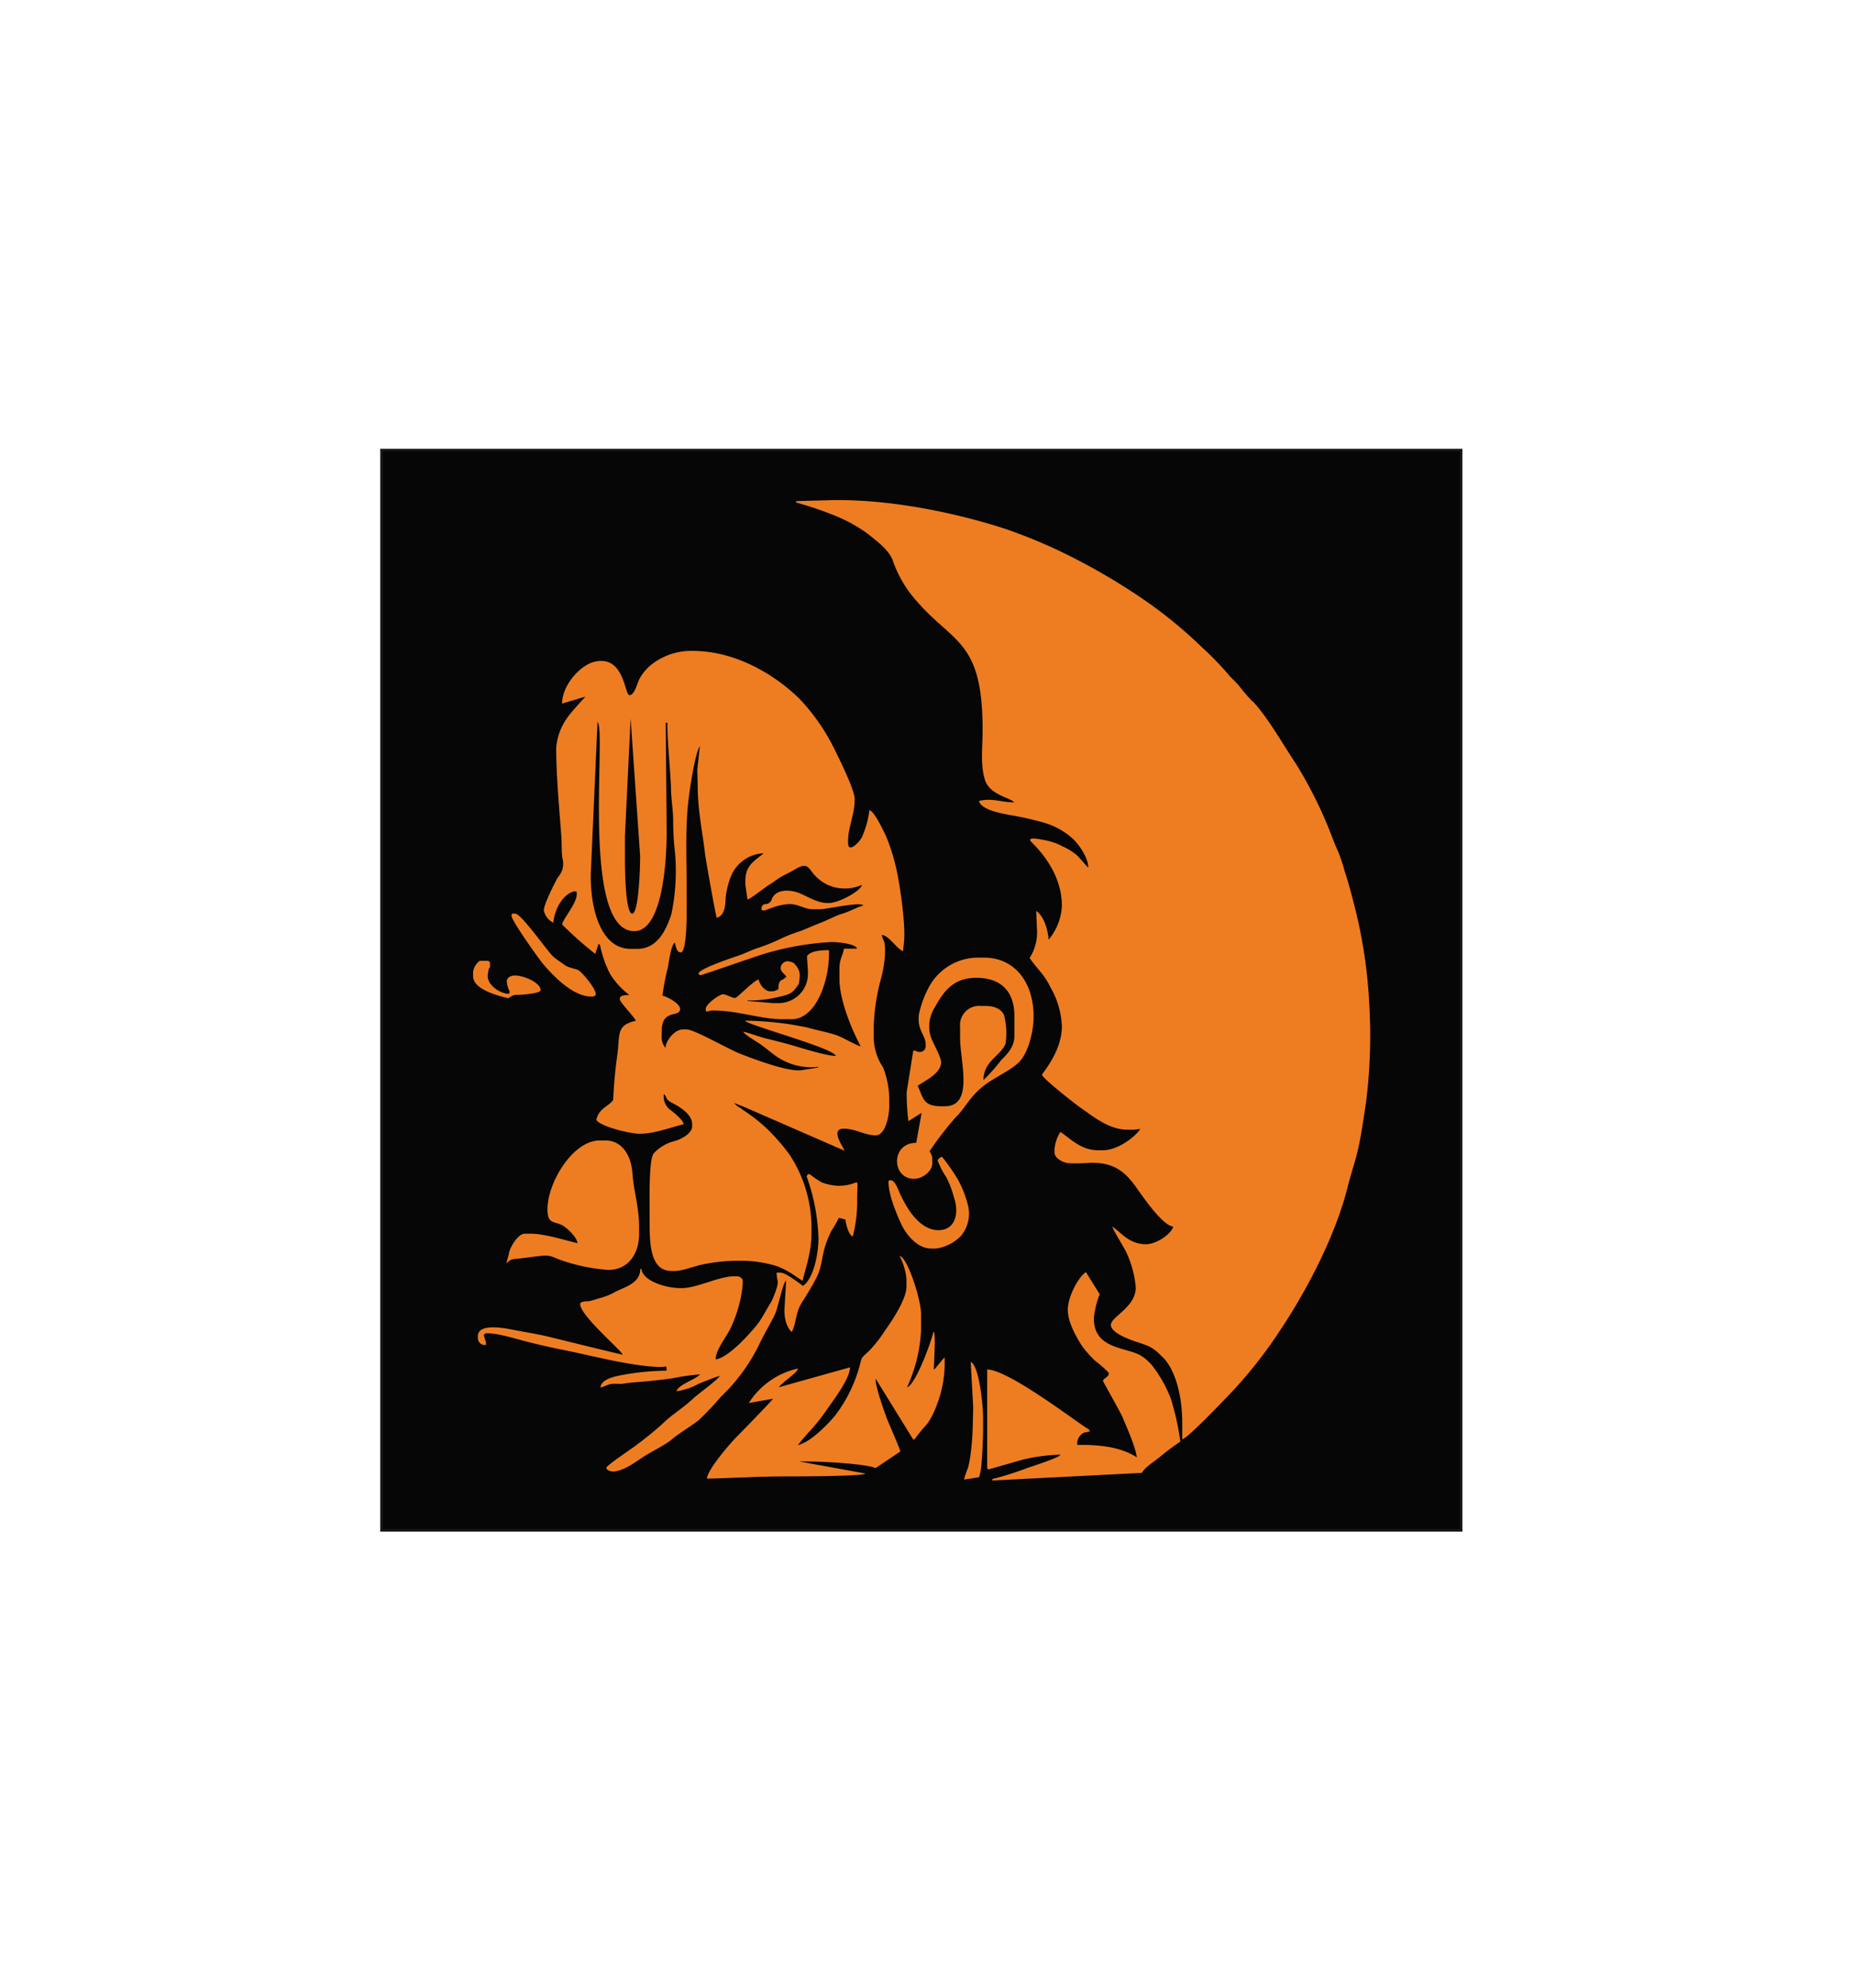
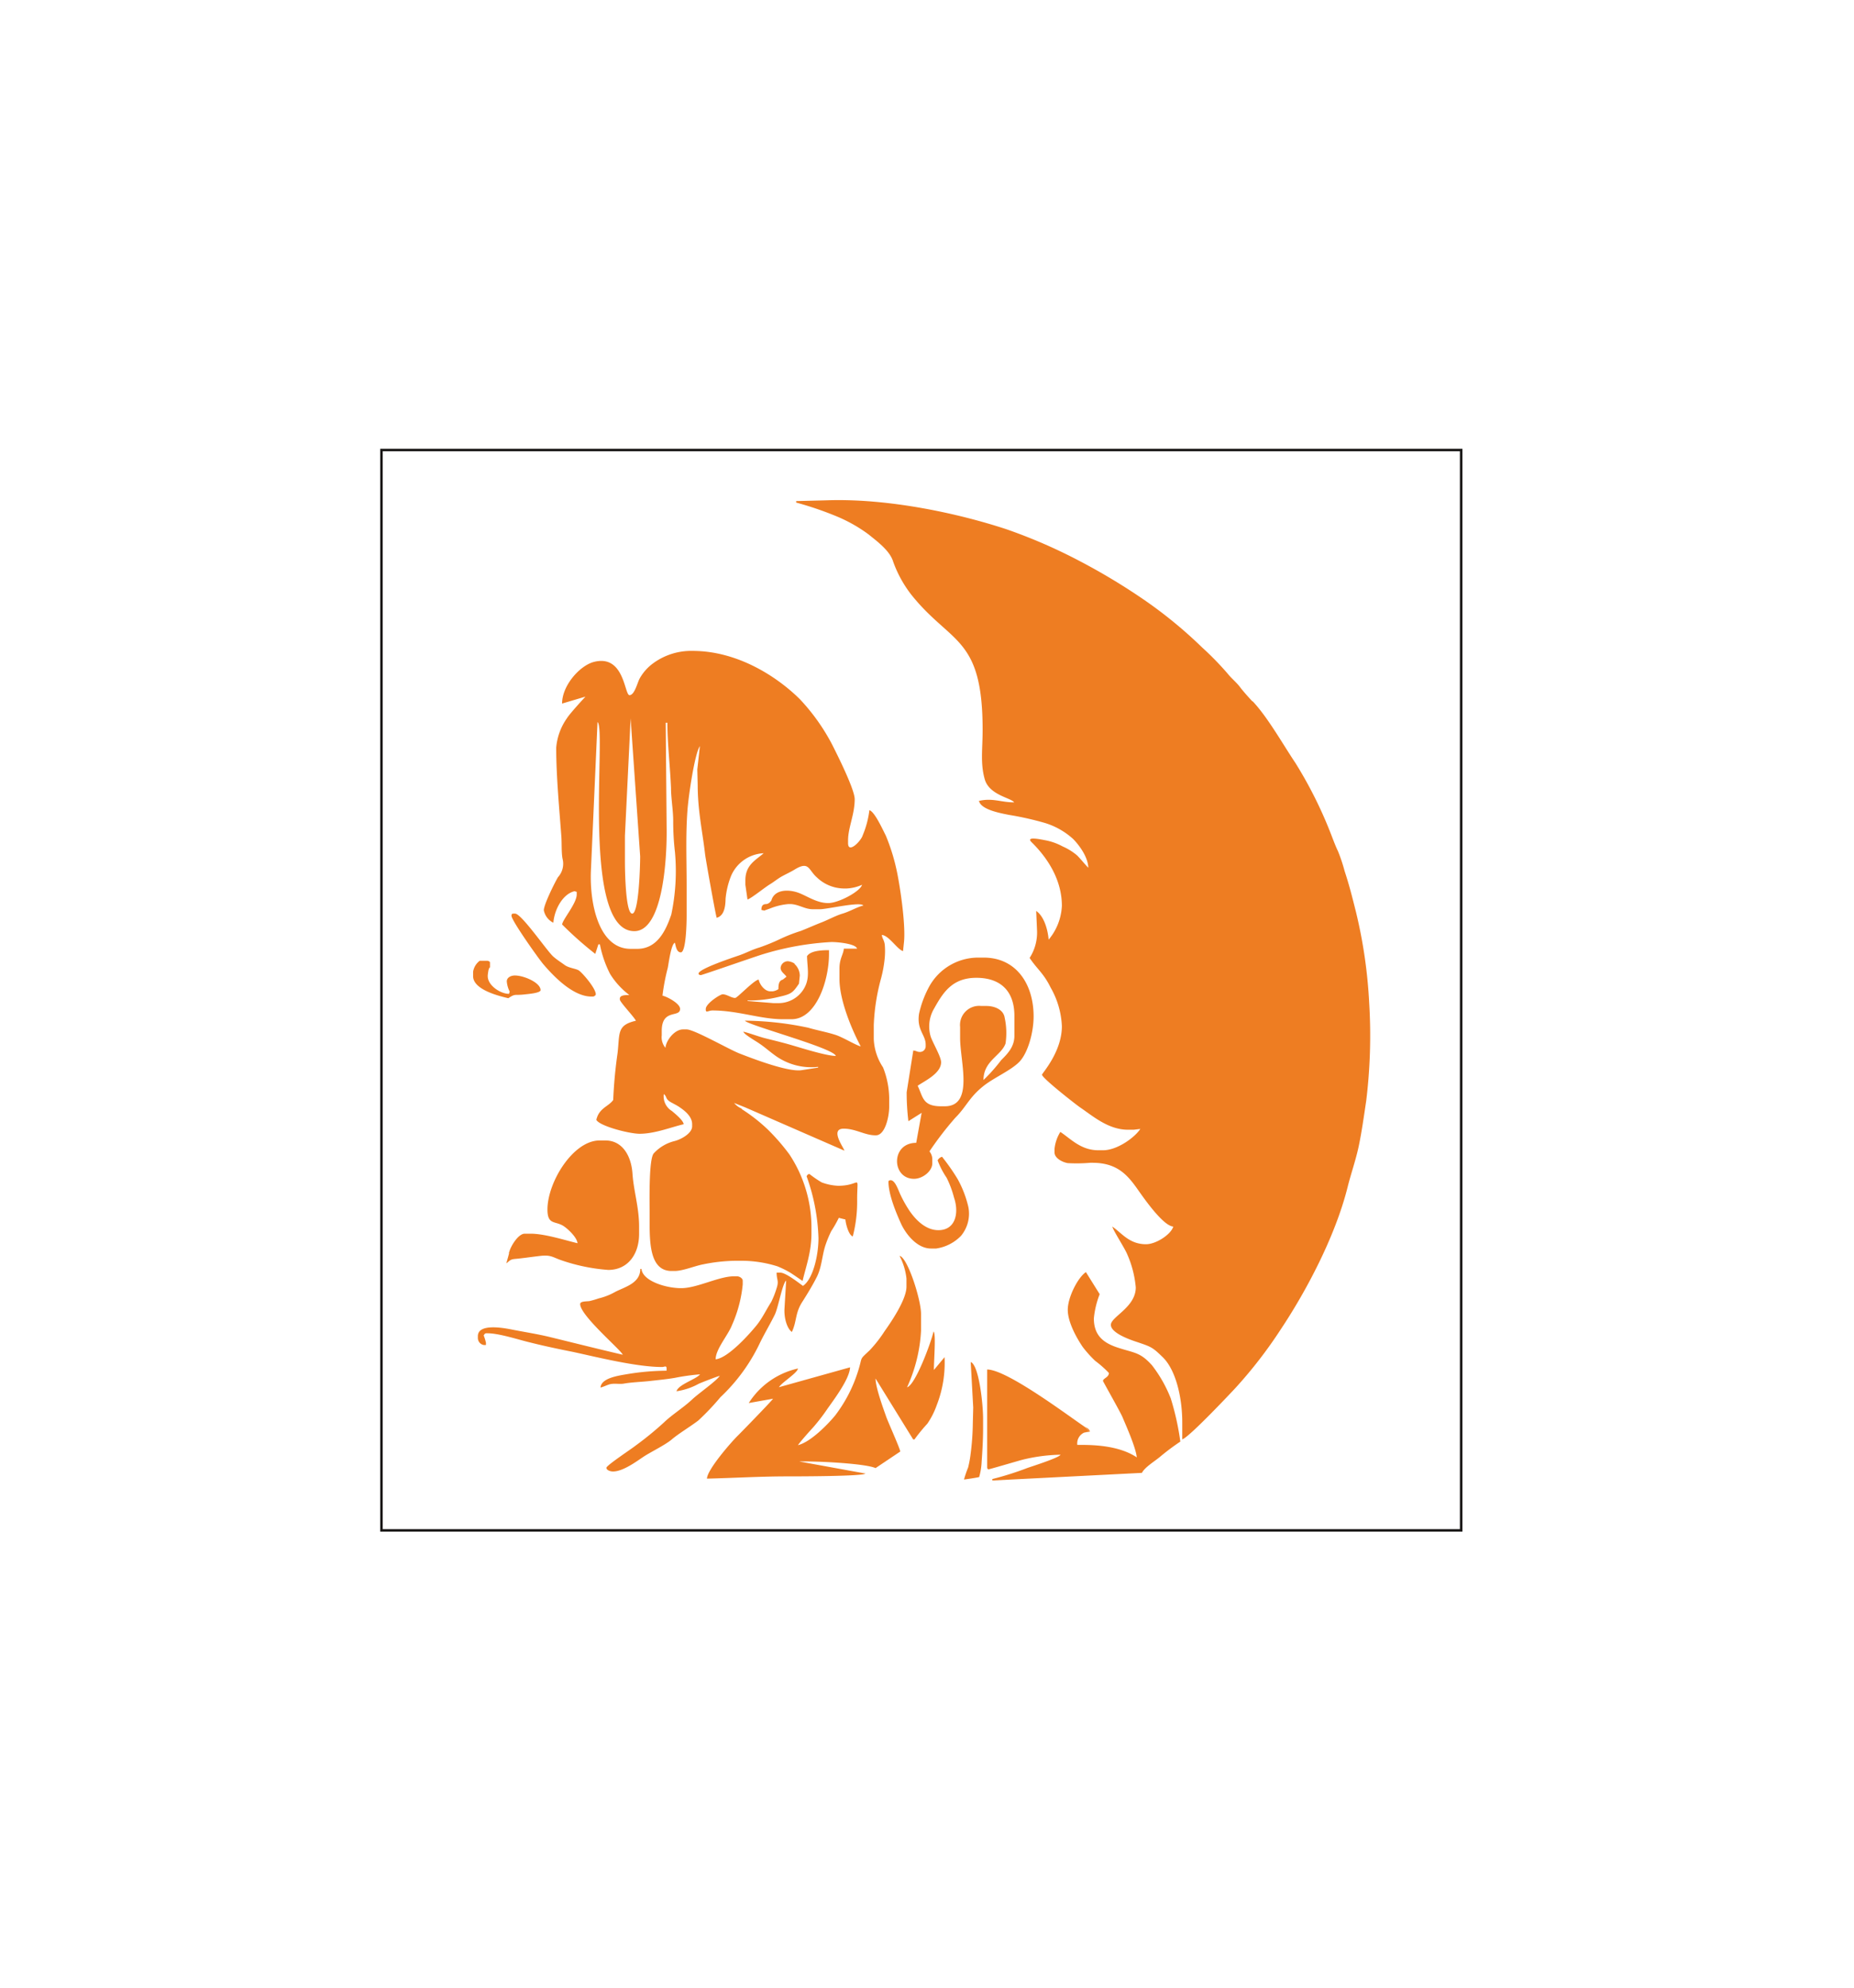
<svg xmlns="http://www.w3.org/2000/svg" id="Layer_1" data-name="Layer 1" viewBox="0 0 280 300">
  <defs>
    <style>.cls-1{fill:#050605;}.cls-2{fill:none;stroke:#1b1918;stroke-width:0.38px;}.cls-3{fill:#ee7d22;fill-rule:evenodd;}</style>
  </defs>
  <title>hanuman logo</title>
-   <rect class="cls-1" x="57.61" y="67.92" width="163.06" height="163.06" />
  <rect class="cls-2" x="57.61" y="67.92" width="163.06" height="163.06" />
  <path class="cls-3" d="M189.13,105.84c-.45-.46-1.49-1.64-1.85-2.13-.51-.69-1.36-1.38-1.84-2a45.24,45.24,0,0,0-3.9-4,67.67,67.67,0,0,0-8.64-7.1A94.91,94.91,0,0,0,163,84.65a80.11,80.11,0,0,0-11-4.77c-7-2.31-17.64-4.69-27.11-4.37l-4.65.12v.22a51,51,0,0,1,5.91,2,22.83,22.83,0,0,1,5,2.79c1.23,1,3.25,2.46,3.74,4.13a18,18,0,0,0,2.75,5c6,7.5,10.76,6.24,10.76,20.37,0,3-.36,5,.31,7.44s4,2.83,4.45,3.52c-2,0-3.24-.7-5.31-.22.3,1.3,3.06,1.82,4.53,2.11a46.86,46.86,0,0,1,5.43,1.22,11.2,11.2,0,0,1,4.25,2.41c.88.88,2.26,2.71,2.3,4.34-.17-.12-1.31-1.49-1.69-1.85a8.76,8.76,0,0,0-2.19-1.36,8.93,8.93,0,0,0-2.61-.93c-.75-.14-3-.63-2.08.29,2.15,2.1,4.58,5.44,4.58,9.61a8.53,8.53,0,0,1-2,5.1c-.14-1.7-.78-3.6-1.88-4.33l.13,3a7.08,7.08,0,0,1-1.12,4.09c1.13,1.7,2.1,2.29,3.17,4.47a12.82,12.82,0,0,1,1.7,5.84c0,3.88-3,7.11-3,7.31,0,.51,5,4.41,5.72,4.92,1.88,1.26,4.26,3.39,7.25,3.39h.88l1-.12c-.86,1.3-3.49,3.22-5.65,3.22h-.67c-2.65,0-4.14-1.69-5.76-2.77a6,6,0,0,0-.88,2.55v.55c0,.84,1.13,1.46,2,1.61a24.36,24.36,0,0,0,3.39-.05H165c3.75,0,5.32,1.88,6.87,4.09.87,1.23,3.76,5.41,5.32,5.54-.31,1.14-2.56,2.66-4.11,2.66-2.55,0-3.67-1.7-5.09-2.66.15.63,1.85,3.21,2.25,4.18a15.83,15.83,0,0,1,1.29,5c0,3-3.76,4.43-3.76,5.65s2.82,2.22,3.86,2.56c2.26.76,2.42.81,4,2.35,1.93,1.9,2.92,6,2.92,9.82v2.55c.95-.24,7-6.64,8.05-7.77a68.51,68.51,0,0,0,6.86-8.88c3.78-5.68,8.18-13.91,10.06-21.41.52-2.09,1.25-4.11,1.7-6.27s.79-4.62,1.11-6.75a80.88,80.88,0,0,0,.45-14.82,74.13,74.13,0,0,0-2-13.72c-.57-2.26-1-4-1.71-6.15a25,25,0,0,0-1-3c-.39-.79-.83-2-1.13-2.76a64.08,64.08,0,0,0-5.29-10.54c-1.93-2.88-4.18-6.89-6.44-9.3ZM116.42,136a1,1,0,0,1-.66.45c-.59,0-.77.29-.77.89l.44.09.89-.32a9.47,9.47,0,0,1,2.77-.66h.21c1.26,0,2.21.78,3.45.78h1.09c1.1,0,6.08-1.19,6.55-.56-1,.24-2,.89-3.2,1.24-1,.3-2.09.91-3.12,1.31s-2,.84-3.14,1.29a23.77,23.77,0,0,0-3.1,1.21A29.89,29.89,0,0,1,114.7,143c-1.27.38-2,.84-3.2,1.24-.93.32-6,2-6,2.7,0,.16.16.23.35.23s8.16-2.78,9.28-3.12a43.31,43.31,0,0,1,10.43-1.87c1.07,0,3.68.27,3.88,1h-2c-.07.88-.66,1.49-.66,3v1.56c0,3.37,2,7.92,3.21,10.19-.71-.16-2.61-1.33-3.73-1.71-1.37-.45-2.78-.69-4.21-1.11a47.8,47.8,0,0,0-9.56-1.06c.5.7,13.42,4.13,13.74,5.32-1.52,0-5.63-1.34-7.11-1.75-1.21-.34-2.42-.63-3.53-.91s-2.3-.76-3.33-1c.12.43,2,1.48,2.42,1.79.8.53,1.58,1.23,2.39,1.81a9.31,9.31,0,0,0,6.49,1.71l0,.11-2.56.4c-2.16.27-7.72-1.91-9.3-2.52s-6.85-3.64-8-3.64h-.55c-1.29,0-2.57,1.68-2.65,2.78a2.48,2.48,0,0,1-.56-1.89v-.66c0-3.42,2.77-1.94,2.77-3.33,0-.8-1.9-1.82-2.66-2a31.89,31.89,0,0,1,.8-4.19c.14-.71.51-3.63,1.08-3.79.13.54.26,1.45.89,1.45.79,0,.88-4.42.88-5.55v-4.43c0-4-.16-7.55.12-11.41.15-2.16,1.09-8.61,1.88-9.74l-.39,3.53.06,2.33c0,3.89.72,7,1.11,10.41.1.88,1.62,9.34,1.76,9.64,1.06-.28,1.32-1.51,1.34-2.88a12.47,12.47,0,0,1,.81-3.39,5.63,5.63,0,0,1,4.94-3.47c-1.23,1.07-2.76,1.76-2.76,4.09v.67l.32,2.22c.56-.15,2.72-1.91,3.45-2.33.57-.35,1.12-.81,1.73-1.15s1.3-.65,1.88-1c2.26-1.41,2.12,0,3.39,1.12a6,6,0,0,0,4.07,1.7h.45a6.38,6.38,0,0,0,2.33-.56c-.26,1-3.54,2.76-5.1,2.76-1.8,0-3.25-1.12-4.61-1.59-1.64-.55-3.6-.38-4,1.26ZM95.24,108.43l1.44,20.81c0,1.53-.2,8.65-1.2,8.65s-1.1-6.41-1.1-7.87l0-3.88Zm-5,.55c1.42,1-2.61,31.56,5.56,31.56,4.22,0,4.93-10.49,4.88-15.39l-.14-16.07h.25c0,3.14.42,6.64.55,9.87,0,1.48.33,3.41.33,4.87a40.21,40.21,0,0,0,.27,4.83,31.75,31.75,0,0,1-.56,9.39c-.81,2.36-2.09,5.17-5.14,5.17h-1c-4.73,0-6.2-6.62-6-11.75Zm21.84,58.37a3,3,0,0,1-1.21-.88l1.66.66,15,6.54c-.11-.46-2.25-3.32-.11-3.32,1.8,0,3.19,1,4.77,1h.1c1.38,0,2-2.8,2-4.31v-1.34a13.09,13.09,0,0,0-.93-4.6,8.35,8.35,0,0,1-1.4-4.26v-2.11a31,31,0,0,1,1.06-6.91,18.47,18.47,0,0,0,.61-3.39,11.62,11.62,0,0,0,0-1.77c-.07-.76-.4-1-.45-1.55,1.09.09,2.34,2.2,3.2,2.44l.13-1.22c.34-2.74-.69-9.35-1.2-11.44a29.61,29.61,0,0,0-1.53-4.77c-.45-.88-1.69-3.62-2.48-3.84a14.17,14.17,0,0,1-1,3.77c-.26.9-2.22,2.86-2.22,1.21v-.44c0-1.92,1-3.88,1-6.2,0-1.5-2.72-6.88-3.4-8.23a30.67,30.67,0,0,0-4.89-6.87c-3.46-3.42-9.41-7.28-16.2-7.28a9.71,9.71,0,0,0-6.12,2,7.16,7.16,0,0,0-1.85,2.14c-.35.6-.77,2.54-1.55,2.54s-.76-6.26-5.44-5c-2.13.6-4.75,3.58-4.74,6.27l3.53-1.05s-2.39,2.57-2.81,3.28A9,9,0,0,0,84,112.85c0,4.27.47,9.22.78,13.41.07,1,0,2.45.18,3.36a3,3,0,0,1-.69,2.77c-.43.71-2.14,4.11-2.14,5a2.67,2.67,0,0,0,1.44,1.88c.16-2,1.42-4.35,3.2-4.76l.33.1V135c0,1.37-2.2,3.87-2.2,4.54a54.67,54.67,0,0,0,5,4.43l.47-1.44h.23A16.67,16.67,0,0,0,92.14,147a11.7,11.7,0,0,0,2.91,3.18c-.59,0-1.44,0-1.44.55v.12c0,.39,2.09,2.55,2.43,3.21-2.89.67-2.43,1.84-2.77,4.87a69.43,69.43,0,0,0-.66,7.09c-.7,1-2.14,1.2-2.55,3,.51.95,5,2.1,6.54,2.1,2.29,0,4.76-1,6.65-1.44-.06-.61-1.35-1.63-1.78-2a2.58,2.58,0,0,1-1.22-2.55c.52.39.18.69,1,1.19.48.27,1,.52,1.4.8.73.5,1.88,1.37,1.88,2.55V170c0,1.08-1.74,2-2.66,2.22a6.34,6.34,0,0,0-3.13,1.85c-.78.86-.63,7.3-.63,9.23v.22c0,3.56-.17,8.31,3.32,8.31h.44c1.27,0,3-.75,4.31-1a25.85,25.85,0,0,1,4.78-.54h1.33a18.11,18.11,0,0,1,5.13.84,14.21,14.21,0,0,1,2,1c.28.17,1.75,1.19,1.79,1.2.53-2.26,1.34-4.36,1.34-7.21V185a20.05,20.05,0,0,0-3.32-10.75,31.14,31.14,0,0,0-3.24-3.74,25.43,25.43,0,0,0-4-3.13Zm-3.32,40.22c.2-.19-.19.2,0,0Zm13.07-30a30.09,30.09,0,0,1,1.78,9.3c0,2.66-.85,6.21-2.34,7.21-.63-.44-2.57-2-3.43-2h-.55c0,1.16.38,1.19,0,2.34a13.52,13.52,0,0,1-.81,2.07c-.77,1.2-1.31,2.39-2.17,3.48-1.08,1.34-4.34,5-6.23,5.19,0-1.54,1.87-3.62,2.47-5.17a19.68,19.68,0,0,0,1.62-6.13v-.56c0-.36-.47-.67-.88-.67h-.44c-2.18,0-5.33,1.65-7.64,1.78s-6.16-1-6.33-2.89H96.7c0,2.16-2.32,2.71-3.76,3.45a9.67,9.67,0,0,1-2.53,1,13.89,13.89,0,0,1-1.38.4c-.5.07-1.41,0-1.41.46,0,1.73,6.25,7,6.43,7.64-3.65-.85-7.4-1.79-11-2.67-1.9-.46-3.64-.72-5.74-1.13-1.5-.3-5.14-.91-5.14,1V202a1.08,1.08,0,0,0,.88,1h.34v-.34a7.16,7.16,0,0,0-.34-1.1c.11-.17.15-.33.44-.33h.12c1.8,0,4.78,1,6.46,1.39,2.14.54,4.33,1,6.45,1.42,3.58.77,9.56,2.28,13.45,2.28H100c.35,0,.67-.28.67.22v.34a37.39,37.39,0,0,0-5.72.48c-1.49.26-4.13.58-4.26,2.06.48-.1,1.1-.45,1.57-.53.67-.11,1.39.05,2-.07,1.14-.2,2.78-.26,3.92-.39s2.5-.26,3.74-.47a32.46,32.46,0,0,1,3.8-.53c-.55.73-3.28,1.53-3.55,2.55a9.78,9.78,0,0,0,3.32-1.11c.27-.14,3-1.2,3.21-1.21-.53.8-3.26,2.69-4.18,3.57-1.31,1.23-3,2.26-4.27,3.48A49.59,49.59,0,0,1,96,218.18c-.54.44-4.42,3-4.42,3.35s.56.56,1,.56c1.53,0,3.57-1.54,4.63-2.24s3.28-1.77,4.26-2.61,2.81-1.94,4-2.85a38.5,38.5,0,0,0,3.34-3.52,27.21,27.21,0,0,0,5.83-7.92c.73-1.54,1.58-2.93,2.36-4.5.53-1.06,1.17-4.78,1.73-5.17l-.25,4.21c-.09,1.35.35,3,1.11,3.54.75-1.56.48-2.79,1.52-4.45.74-1.15,1.66-2.67,2.25-3.85.76-1.52.77-3.15,1.3-4.78a17.47,17.47,0,0,1,.88-2.14,17.6,17.6,0,0,0,1.14-2l1,.25c.06.74.51,2.38,1.11,2.55a20.75,20.75,0,0,0,.66-5.53c0-4.14.71-2.11-2.88-2.11a8.21,8.21,0,0,1-2.47-.51,15.43,15.43,0,0,1-1.84-1.26c-.28,0-.31.14-.45.33Zm14.07,12.07a9.62,9.62,0,0,1,1,3.33v1.22c0,2-2.4,5.45-3.32,6.75a19.48,19.48,0,0,1-2.24,2.86c-1.67,1.58-1,.8-1.77,3.21a21.68,21.68,0,0,1-3.45,6.64c-1.15,1.39-3.71,4-5.61,4.47.34-.52,1.78-2.13,2.3-2.69a29.2,29.2,0,0,0,2.12-2.75c.86-1.24,3.4-4.54,3.45-6.31l-10.74,3c.44-.73,2.81-2.15,2.87-2.82a11.85,11.85,0,0,0-7.43,5.21l3.66-.65c0,.14-4.85,5.12-5.4,5.66-.93.92-4.54,5.05-4.57,6.4,3.9-.09,8.09-.34,12.08-.34,1.4,0,11.52,0,11.85-.43l-10-1.82c2.65-.07,10,.3,11.53,1l3.73-2.5c0-.37-1.79-4.34-2.11-5.22-.42-1.19-1.62-4.45-1.62-5.8l5.68,9.19h.2a25.9,25.9,0,0,1,1.94-2.37,11.88,11.88,0,0,0,1.42-2.8,17.52,17.52,0,0,0,1.18-7.24l-1.6,1.92c-.06-.75.35-5.49-.06-5.8-.4,1.74-2.76,8.09-4,8.42a23.39,23.39,0,0,0,2.11-8.53v-2.54c0-2.14-2-8.44-3.22-8.76Zm27.92,26.59.66-.24-.66-.64c-2.46-1.65-11.74-8.65-14.73-8.65v14.74c0,.18.06.32.22.32s4.31-1.23,5.1-1.44a25.81,25.81,0,0,1,5.75-.76c-.16.44-4.28,1.75-5,2a46,46,0,0,1-5.29,1.67v.22l22.59-1.15c.43-.87,2-1.79,2.8-2.48a34.43,34.43,0,0,1,3-2.24,39.93,39.93,0,0,0-1.45-6.53,20.16,20.16,0,0,0-2.84-5c-1.81-2-2.61-1.81-5.27-2.69-2-.68-3.5-1.76-3.5-4.37a13.45,13.45,0,0,1,.88-3.66L164,192c-1.19.78-2.74,3.77-2.74,5.69s1.41,4.36,2.26,5.61a17.16,17.16,0,0,0,1.89,2.1,16.25,16.25,0,0,1,2.06,1.82c0,.68-.89.8-.89,1.21,0,.07,2.59,4.64,2.92,5.4.57,1.36,2.05,4.66,2.18,6.13-2-1.34-4.87-1.88-8.2-1.88h-.78a1.79,1.79,0,0,1,1.11-1.89ZM145,155v1.66c0,3.59,2.13,10.31-2.32,10.31h-.55c-2.8,0-2.72-1.38-3.54-3.1,1.08-.74,3.54-1.86,3.54-3.55,0-.83-1.24-2.89-1.57-3.86a5.32,5.32,0,0,1,.53-4.27c1.32-2.35,2.7-4.61,6.36-4.61s5.75,2,5.75,5.75v3c0,1.72-1.1,2.77-2,3.68a26.17,26.17,0,0,1-2.67,3c0-2.91,2.66-3.65,3.33-5.51a10.81,10.81,0,0,0-.13-3.9c-.17-1.18-1.45-1.77-2.77-1.77h-.77A2.89,2.89,0,0,0,145,155Zm-5.2,2.66v.21a.86.86,0,0,1-.88.9c-.46,0-.53-.21-1.11-.22h.12l-1,6.3a35.57,35.57,0,0,0,.26,4.37l2-1.26-.82,4.53c-3.87,0-3.74,5.43-.33,5.43,1.31,0,2.76-1.17,2.76-2.33V175a1.87,1.87,0,0,0-.43-1.22,49.32,49.32,0,0,1,3.9-5.07c1.7-1.7,2.09-3.08,4.27-4.81,1.56-1.24,4.08-2.31,5.37-3.6s2.19-4.39,2.19-6.9c0-4.89-2.64-8.87-7.53-8.87h-.89a8.46,8.46,0,0,0-7.28,4.25A15.55,15.55,0,0,0,138.8,153c-.38,2.46,1,3.17,1,4.66ZM76.87,189l0,.22-.4,1.45c.48-.32.49-.59,1.32-.66,1.06-.09,2.46-.3,3.76-.45,1.71-.2,1.92.22,3.31.68a28,28,0,0,0,7,1.43c3,0,4.66-2.42,4.66-5.43v-1.11c0-2.92-.82-5.34-1-8s-1.51-5-4.09-5h-.88c-4,0-7.87,6.3-7.87,10.42,0,2.3,1.1,1.72,2.32,2.43.68.4,2.14,1.75,2.22,2.66-1.9-.45-4.94-1.44-7.09-1.44h-.88c-1,0-2.15,1.95-2.34,2.76ZM120,145.43a2.28,2.28,0,0,0-1-.35,1.1,1.1,0,0,0-1.11,1c0,.59.62.92.89,1.33l-.55.44c-.58.15-.67.69-.67,1.44a2,2,0,0,1-.88.33h-.33c-.86,0-1.61-1-1.77-1.77-.7.06-3.23,2.77-3.55,2.77-.6,0-1.24-.55-1.89-.55-.39,0-2.55,1.4-2.55,2.21v.11c0,.55.41.12,1,.12,3.87,0,7.22,1.32,10.64,1.32h1.32c3.7,0,5.65-5.78,5.65-9.86v-.56c-1.29,0-2.79.11-3.32.9.05,1.91.49,3.38-.52,5a4.45,4.45,0,0,1-3.9,2.09h-.68l-3.88-.32V151a18.67,18.67,0,0,0,4.68-.53c1.94-.44,2.13-.6,3.08-2l.13-1.21a2.44,2.44,0,0,0-.8-1.77Zm21.6,29.69a12.21,12.21,0,0,0,1.36,2.63,15.27,15.27,0,0,1,1.12,3c.79,2.31.24,4.92-2.36,4.92-2,0-3.52-1.69-4.38-2.95a18.89,18.89,0,0,1-1.32-2.34c-.32-.64-.8-2.25-1.51-2.25-.17,0-.33.07-.33.22,0,2,1.23,4.86,1.89,6.32s2.36,3.77,4.54,3.77h.77a6.53,6.53,0,0,0,3.75-1.91,5.22,5.22,0,0,0,1.11-4.39,16.4,16.4,0,0,0-1.6-4.16,31,31,0,0,0-2.37-3.39,1.07,1.07,0,0,0-.67.56Zm-64.35-36.9c0,.72,4.12,6.51,4.78,7.28,1.42,1.67,4.43,4.91,7.28,4.91h.23c.21,0,.44-.21.44-.33,0-.9-1.92-3.13-2.52-3.58-.41-.31-1.53-.38-2.16-.84s-1.21-.81-1.78-1.32c-1-.94-4.78-6.45-5.73-6.45h-.22c-.25,0-.32.07-.32.33Zm71,82.43c.12-1.7.22-3.32.22-5.1V214.1c0-2.19-.62-8.07-1.87-8.53l.38,6.87-.06,2.33a39.58,39.58,0,0,1-.33,4.65,16.69,16.69,0,0,1-.38,2.07,16.3,16.3,0,0,0-.62,1.81c.14,0,2.18-.31,2.29-.37a10,10,0,0,0,.37-2.28ZM73.77,146.42l.12-.33L74,146v-.77l-.1-.12-.23-.1H72.45a2.56,2.56,0,0,0-1,1.66v.66c0,1.95,3.53,2.92,5.32,3.33,1.1-.74.92-.39,2.43-.57.5-.06,2.44-.2,2.44-.65,0-1.12-2.5-2.21-3.88-2.21-.62,0-1.22.32-1.22.88a3.92,3.92,0,0,0,.44,1.55l-.11.34c-1.28,0-3.21-1.25-3.21-2.67v-.1a7.71,7.71,0,0,1,.11-.78Zm90.07,69.79.77-.14c-.12-.44-.42-.51-.77-.74l.66.64Zm0,0" />
</svg>